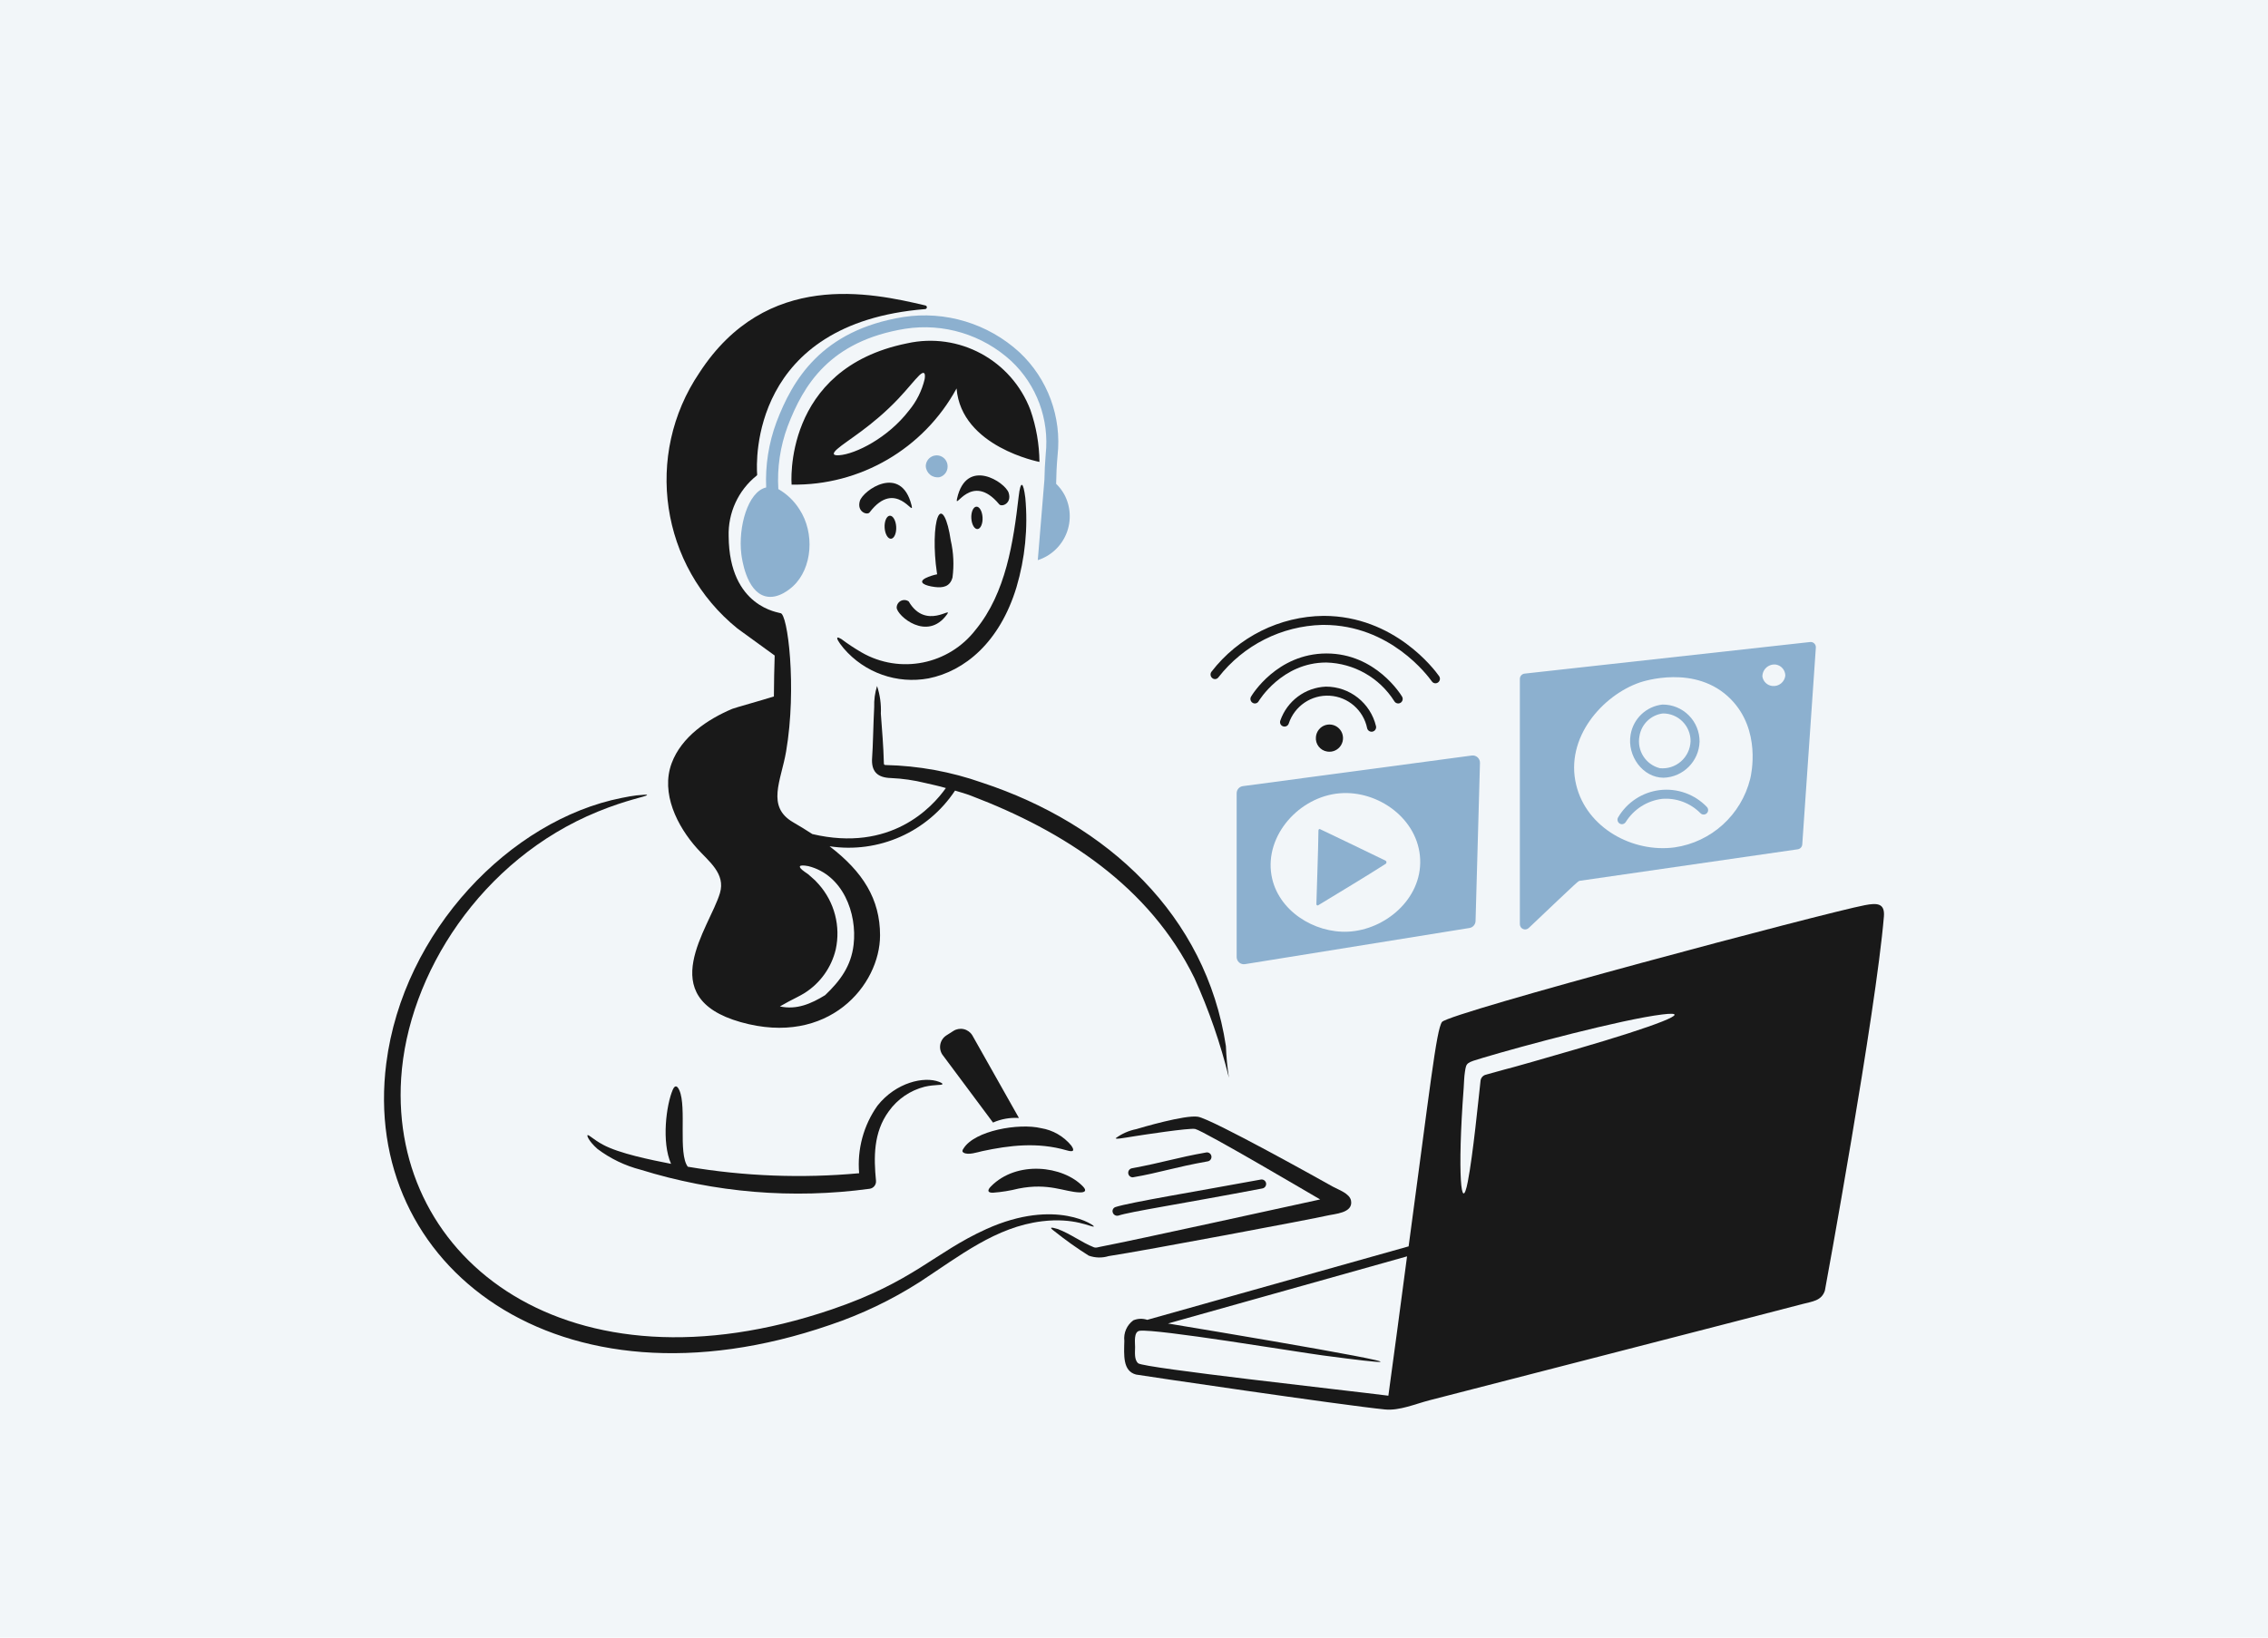
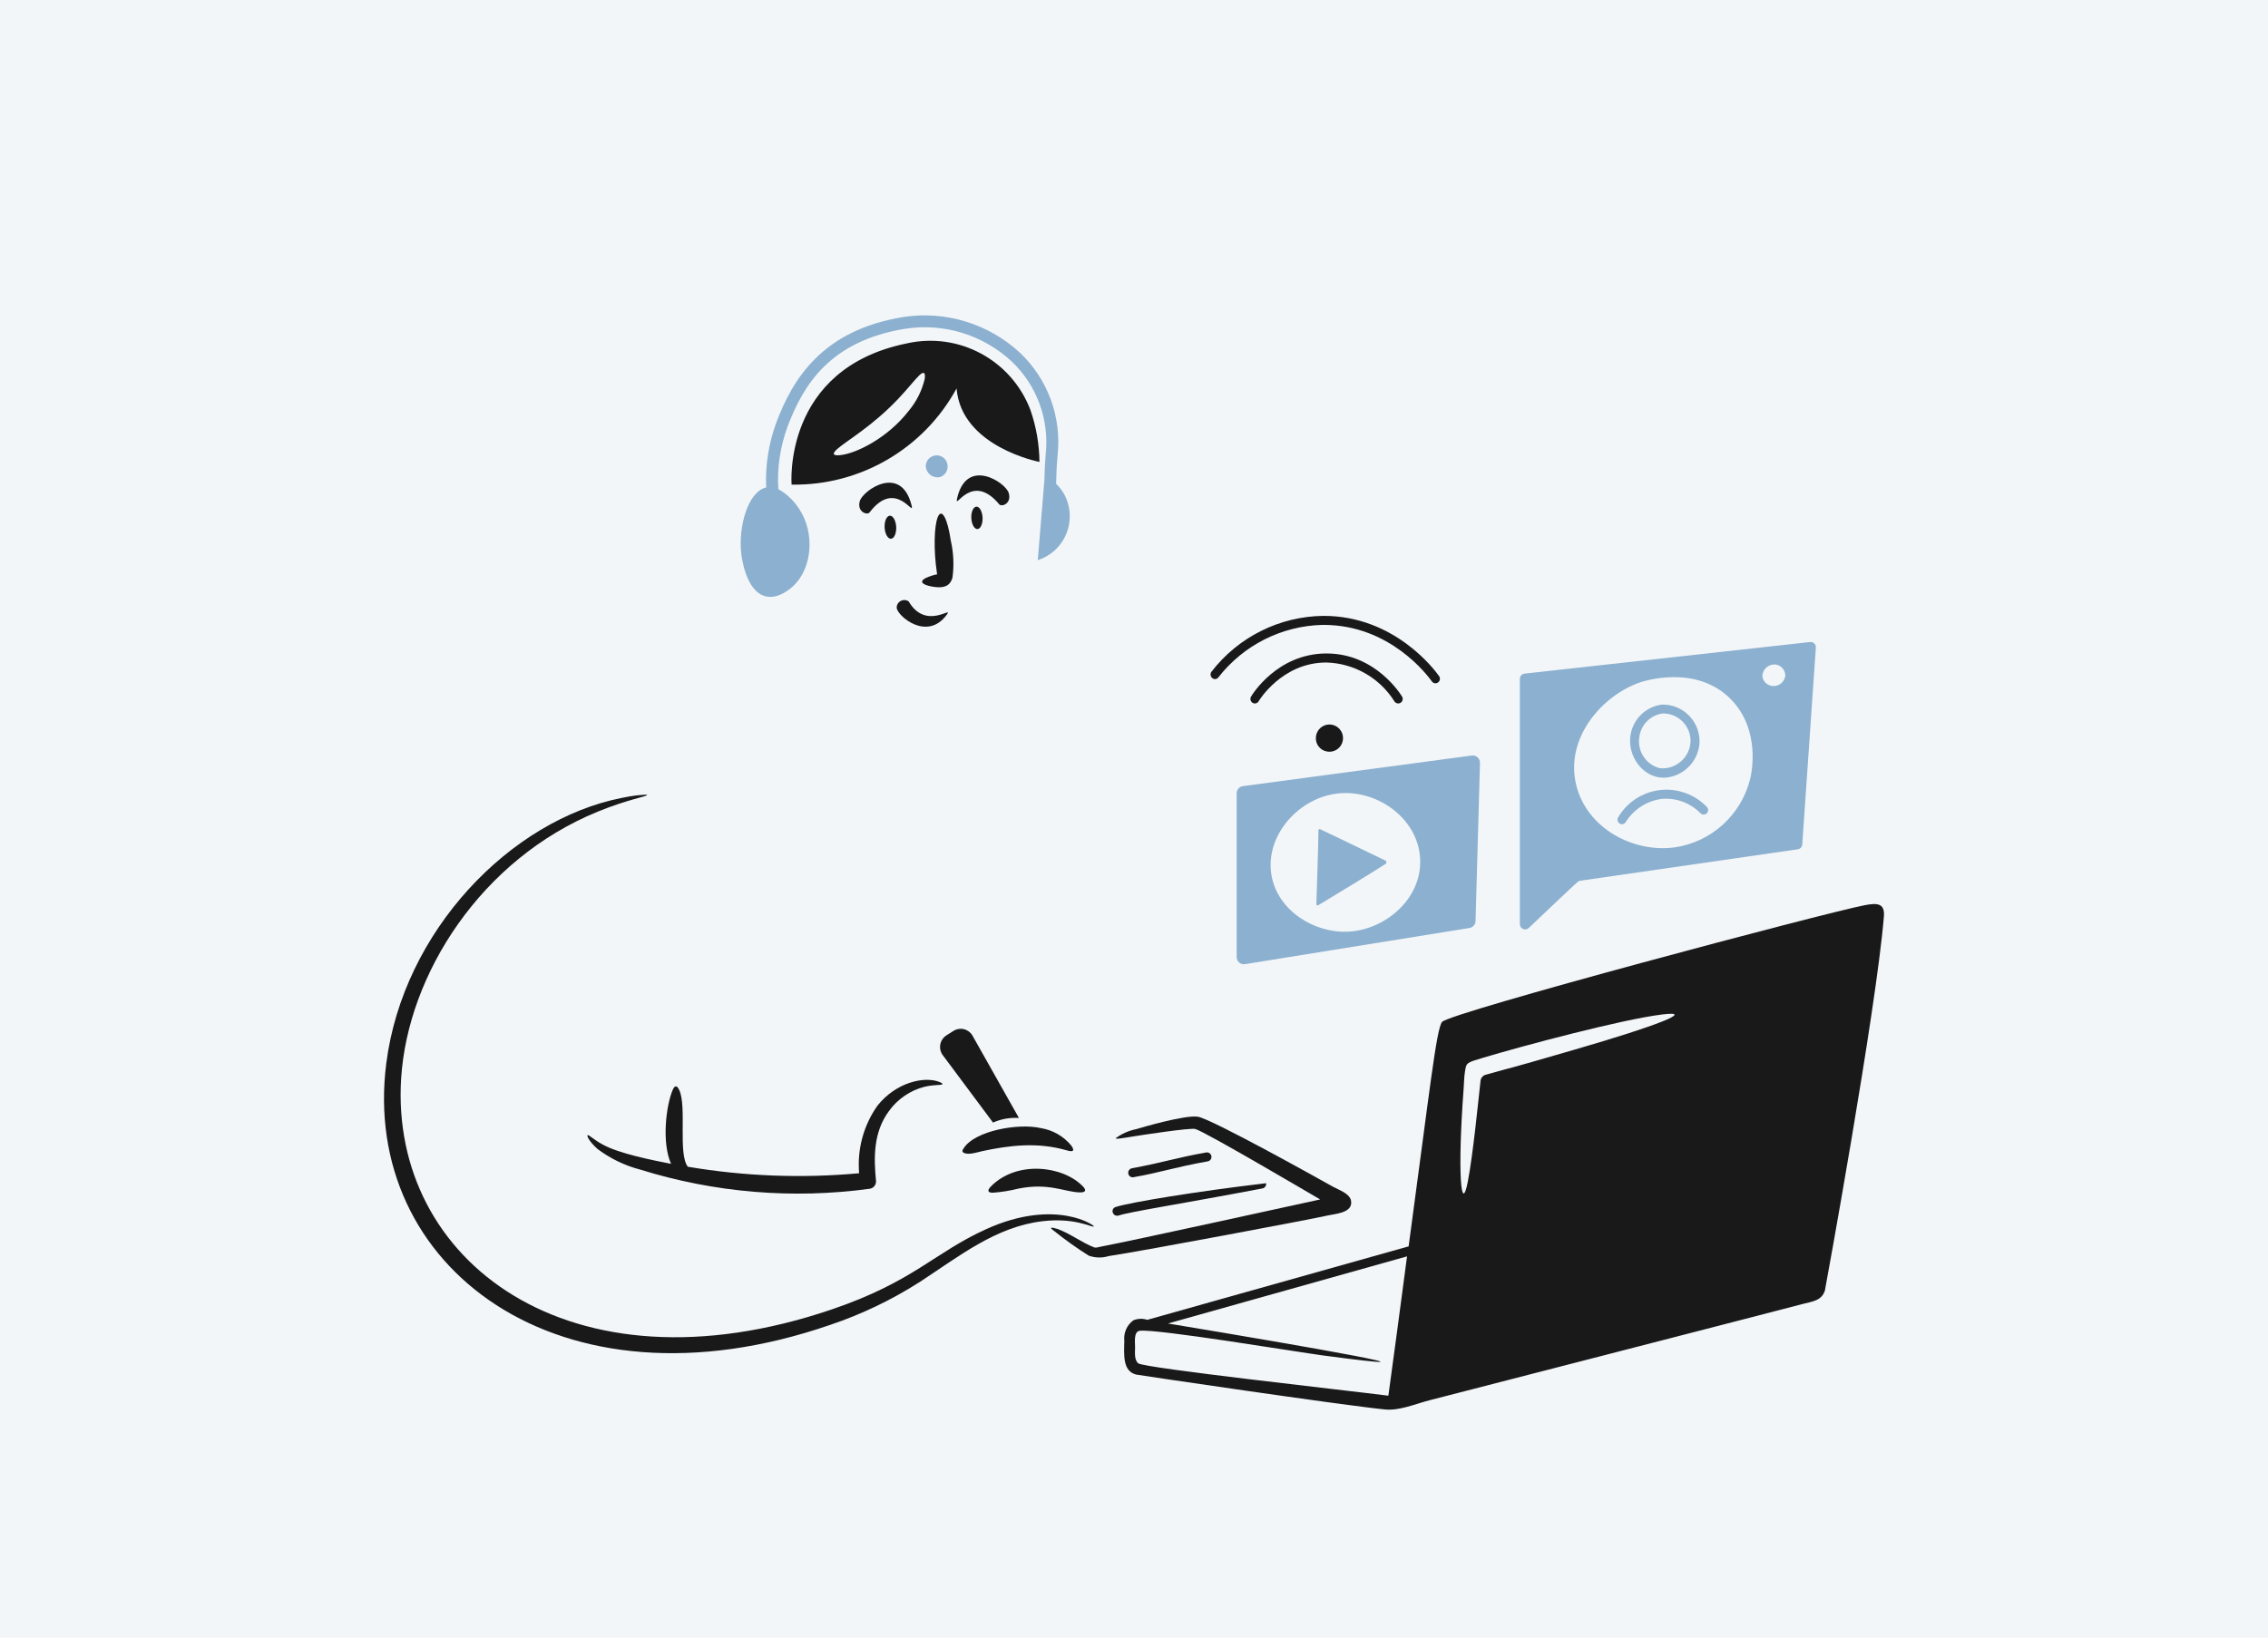
<svg xmlns="http://www.w3.org/2000/svg" width="378px" height="273px" viewBox="0 0 378 273" version="1.1">
  <title>Group</title>
  <g id="Page-1" stroke="none" stroke-width="1" fill="none" fill-rule="evenodd">
    <g id="Blog-Single" transform="translate(-1021, -1829)">
      <g id="Group" transform="translate(200, 1732)">
        <g id="Group-3" transform="translate(820, 106)">
          <g id="Group" transform="translate(1, -9)">
            <g fill="#F2F6F9" id="Rectangle-2">
              <rect x="0" y="0" width="378" height="273" />
            </g>
            <g id="Online-Learning-5--Streamline-Brooklyn" transform="translate(58, 5)">
              <g transform="translate(6, 44)">
                <path d="M181.319,76.949 L143.137,82.055 C142.547,82.139 142.109,82.645 142.109,83.243 L142.109,110.546 C142.11,110.894 142.262,111.225 142.525,111.453 C142.788,111.681 143.136,111.783 143.48,111.734 L180.923,105.701 C181.481,105.605 181.898,105.132 181.925,104.564 L182.663,78.187 C182.673,77.836 182.531,77.497 182.273,77.26 C182.015,77.022 181.667,76.909 181.319,76.949 L181.319,76.949 Z M160.698,106.315 C155.029,106.595 148.914,102.796 147.91,96.896 C146.779,90.256 152.55,83.801 159.301,83.246 C165.735,82.718 172.43,87.558 172.696,94.277 C172.958,100.892 166.842,106.013 160.698,106.315 Z" id="Shape" fill="#8CB0CF" fill-rule="nonzero" />
                <path d="M213.277,80.653 C209.781,80.653 207.157,76.993 207.766,73.483 C208.211,70.805 210.377,68.751 213.067,68.456 C214.711,68.437 216.294,69.083 217.459,70.247 C218.624,71.412 219.274,72.997 219.262,74.647 C219.154,77.917 216.537,80.544 213.277,80.653 L213.277,80.653 Z M213.146,69.938 C211.149,70.184 209.557,71.728 209.243,73.722 C208.788,76.125 210.279,78.468 212.644,79.065 C213.926,79.191 215.203,78.779 216.172,77.927 C217.141,77.075 217.716,75.859 217.76,74.568 C217.772,73.336 217.289,72.152 216.421,71.281 C215.554,70.41 214.373,69.926 213.146,69.938 L213.146,69.938 Z" id="Shape" fill="#8CB0CF" fill-rule="nonzero" />
                <path d="M206.316,88.404 C206.05,88.397 205.807,88.25 205.677,88.016 C205.547,87.783 205.549,87.498 205.683,87.267 C207.168,84.74 209.744,83.055 212.647,82.712 C215.551,82.369 218.447,83.408 220.475,85.52 C220.664,85.713 220.735,85.993 220.661,86.253 C220.586,86.513 220.378,86.712 220.115,86.774 C219.853,86.836 219.577,86.751 219.395,86.552 C217.718,84.859 215.385,83.99 213.013,84.176 C210.529,84.483 208.313,85.891 206.975,88.012 C206.838,88.248 206.588,88.397 206.316,88.404 L206.316,88.404 Z" id="Path" fill="#8CB0CF" fill-rule="nonzero" />
                <path d="M155.399,101.659 C155.504,97.584 155.688,93.538 155.741,89.463 C155.741,89.277 155.872,89.145 156.004,89.224 C159.643,90.971 163.323,92.712 166.946,94.49 C167.025,94.547 167.074,94.637 167.079,94.734 C167.084,94.832 167.045,94.926 166.973,94.991 C163.251,97.368 159.458,99.622 155.687,101.923 C155.53,102.004 155.372,101.87 155.399,101.659 L155.399,101.659 Z" id="Path" fill="#8CB0CF" fill-rule="nonzero" />
                <path d="M237.668,58.033 L190.099,63.297 C189.653,63.345 189.313,63.721 189.31,64.171 L189.31,105.071 C189.311,105.421 189.519,105.737 189.84,105.875 C190.161,106.013 190.532,105.946 190.786,105.706 C199.519,97.423 199.005,97.877 199.382,97.823 L235.612,92.585 C236.031,92.532 236.353,92.187 236.377,91.764 L238.644,58.932 C238.655,58.676 238.553,58.428 238.365,58.254 C238.176,58.081 237.921,58 237.668,58.033 L237.668,58.033 Z M227.701,80.838 C226.204,86.863 221.222,91.381 215.097,92.267 C208.162,93.191 200.438,89.066 198.696,81.839 C196.8,73.98 203.076,66.929 209.296,64.774 C209.691,64.642 218.627,61.606 224.484,67.578 C229.544,72.745 227.886,80.071 227.701,80.838 L227.701,80.838 Z M231.419,65.36 C230.559,65.287 229.861,64.632 229.731,63.776 C229.732,63.193 229.985,62.639 230.426,62.259 C230.867,61.879 231.45,61.71 232.025,61.796 C232.911,61.965 233.552,62.74 233.554,63.644 C233.425,64.703 232.477,65.465 231.419,65.36 L231.419,65.36 Z" id="Shape" fill="#8CB0CF" fill-rule="nonzero" />
                <path d="M113.368,33.402 C113.006,32.758 112.553,32.169 112.023,31.656 C112.049,30.227 112.101,28.639 112.26,26.947 C112.975,20.521 110.618,14.133 105.905,9.723 C100.67,4.931 93.555,2.772 86.551,3.85 C72.893,6.051 68.063,14.378 65.404,21.391 C64.117,24.865 63.536,28.562 63.694,32.264 C60.635,32.952 59.007,38.9 59.553,43.353 C59.637,44.039 60.349,49.628 63.615,50.416 C65.754,50.932 67.805,49.064 68.176,48.723 C71.405,45.743 71.827,39.825 69.229,35.892 C68.35,34.502 67.146,33.348 65.721,32.531 C65.508,28.976 66.037,25.416 67.274,22.077 C69.905,15.171 74.289,7.854 86.865,5.807 C93.261,4.815 99.76,6.791 104.532,11.178 C108.784,15.165 110.915,20.93 110.282,26.735 C110.151,28.268 110.098,29.639 110.072,30.942 C109.702,35.413 109.332,39.883 108.964,44.381 C111.137,43.685 112.888,42.054 113.739,39.931 C114.591,37.808 114.455,35.414 113.368,33.402 L113.368,33.402 Z" id="Path" fill="#8CB0CF" fill-rule="nonzero" />
                <path d="M92.616,30.544 C92.057,30.65 91.48,30.506 91.035,30.152 C90.589,29.797 90.319,29.266 90.295,28.696 C90.311,28.038 90.678,27.44 91.256,27.13 C91.834,26.819 92.534,26.845 93.088,27.196 C93.642,27.548 93.965,28.171 93.934,28.828 C93.917,29.628 93.383,30.324 92.616,30.544 L92.616,30.544 Z" id="Path" fill="#8CB0CF" fill-rule="nonzero" />
                <path d="M155.32,73.854 C155.197,75.036 156.021,76.107 157.192,76.288 C158.111,76.446 159.033,76.022 159.513,75.22 C159.994,74.419 159.935,73.403 159.366,72.663 C158.796,71.922 157.832,71.608 156.937,71.871 C156.043,72.135 155.4,72.922 155.32,73.854 L155.32,73.854 Z" id="Path" fill="#191919" fill-rule="nonzero" />
-                 <path d="M163.862,72.425 C163.971,72.818 164.37,73.055 164.766,72.963 C165.162,72.871 165.415,72.482 165.34,72.081 C164.42,68.197 160.959,65.459 156.98,65.467 C153.531,65.612 150.52,67.857 149.386,71.129 C149.317,71.315 149.325,71.521 149.41,71.7 C149.494,71.88 149.648,72.017 149.835,72.081 C150.02,72.149 150.225,72.14 150.404,72.055 C150.582,71.971 150.72,71.818 150.785,71.631 C151.752,68.704 154.56,66.797 157.627,66.982 C160.694,67.168 163.253,69.401 163.862,72.423 L163.862,72.425 Z" id="Path" fill="#191919" fill-rule="nonzero" />
                <path d="M168.372,67.874 C168.503,68.118 168.756,68.27 169.032,68.271 C169.308,68.272 169.562,68.121 169.694,67.878 C169.826,67.635 169.815,67.339 169.664,67.107 C169.482,66.815 165.287,59.938 157.085,59.938 L157.059,59.938 C148.832,59.964 144.674,66.847 144.508,67.133 C144.298,67.491 144.416,67.952 144.771,68.165 C144.937,68.269 145.139,68.299 145.328,68.249 C145.517,68.199 145.678,68.073 145.772,67.901 C145.8,67.85 149.649,61.446 157.032,61.446 L157.058,61.446 C161.66,61.567 165.901,63.976 168.372,67.874 L168.372,67.874 Z" id="Path" fill="#191919" fill-rule="nonzero" />
                <path d="M139.077,63.906 C143.254,58.551 149.598,55.349 156.374,55.175 L156.607,55.175 C167.68,55.175 173.942,63.623 174.642,64.593 C174.779,64.794 175.006,64.913 175.248,64.912 C175.527,64.908 175.781,64.75 175.908,64.501 C176.035,64.252 176.015,63.953 175.855,63.724 C175.126,62.685 168.42,53.67 156.607,53.67 C149.283,53.741 142.395,57.172 137.911,62.983 C137.663,63.313 137.722,63.78 138.043,64.039 C138.193,64.17 138.392,64.23 138.589,64.204 C138.787,64.179 138.964,64.07 139.077,63.906 L139.077,63.906 Z" id="Path" fill="#191919" fill-rule="nonzero" />
-                 <path d="M58.916,55.783 C60.239,56.759 63.584,59.171 65.113,60.281 C65.034,62.372 65.008,64.699 64.982,67.107 C62.713,67.821 58.494,68.983 58.047,69.17 C53.921,70.912 49.587,73.828 47.948,78.219 C46.081,83.221 48.869,88.749 52.193,92.452 C54.117,94.595 56.96,96.631 55.99,99.886 C54.266,105.677 44.759,117.238 59.444,121.395 C74.106,125.545 82.675,115.204 82.675,106.923 C82.675,100.892 79.828,96.342 74.264,92.082 C82.438,93.322 90.59,89.703 95.173,82.799 C96.071,83.064 96.993,83.328 97.89,83.672 C113.328,89.555 127.569,98.732 135.069,114.045 C137.488,119.394 139.412,124.954 140.819,130.655 C140.551,128.911 140.383,127.154 140.317,125.391 C137.015,103.57 120.53,88.336 99.683,81.473 C94.51,79.648 89.081,78.657 83.598,78.536 C83.306,78.536 83.315,78.396 83.307,78.113 C83.242,75.385 83.001,72.662 82.807,69.965 C82.883,68.404 82.668,66.843 82.175,65.36 C81.821,66.498 81.66,67.688 81.7,68.88 C81.558,71.477 81.487,75.708 81.356,77.266 C81.162,79.622 82.229,80.64 84.494,80.706 C86.415,80.79 88.324,81.064 90.191,81.526 C91.318,81.79 92.484,82.029 93.645,82.372 C91.324,85.653 84.415,93.113 71.39,90.045 C70.388,89.385 69.335,88.746 68.2,88.086 C63.67,85.458 66.176,81.175 67.016,76.288 C68.838,65.638 67.279,53.162 66.066,53.217 C65.934,53.085 57.536,52.314 57.444,40.413 C57.319,36.499 59.038,32.754 62.085,30.307 C62.17,30.26 62.213,30.162 62.19,30.068 C62.032,27.956 61.087,4.868 90.194,2.528 C90.349,2.518 90.473,2.392 90.48,2.235 C90.486,2.079 90.374,1.942 90.22,1.919 C81.13,-0.227 63.716,-4.009 52.566,13.139 C43.295,26.845 46.058,45.395 58.916,55.783 L58.916,55.783 Z M67.405,117.983 C68.297,117.497 69.247,117.078 70.121,116.531 C72.718,114.881 74.572,112.28 75.289,109.281 C76.133,105.421 75.084,101.388 72.468,98.434 C72.087,97.98 71.663,97.563 71.202,97.191 C70.875,96.868 70.512,96.584 70.121,96.344 C68.858,95.451 69.068,95.075 70.727,95.391 C76.486,96.837 78.876,103.247 78.268,108.488 C77.858,112.031 76.054,114.492 73.523,116.9 C71.202,118.329 68.776,119.387 65.982,118.779 C66.458,118.512 66.93,118.243 67.405,117.983 L67.405,117.983 Z" id="Shape" fill="#191919" fill-rule="nonzero" />
-                 <path d="M76.22,57.53 C75.9,57.35 75.666,57.239 75.587,57.292 C75.403,57.371 75.678,57.965 76.616,59.09 C80.113,63.166 85.505,65.07 90.775,64.09 C96.771,62.884 102.616,58.086 105.409,48.91 C106.845,44.078 107.346,39.015 106.887,33.993 C106.545,31.265 106.097,31.03 105.779,33.755 C104.903,41.347 103.644,49.841 98.632,55.951 C94.131,61.822 85.997,63.45 79.595,59.762 C78.428,59.084 77.301,58.339 76.22,57.53 L76.22,57.53 Z" id="Path" fill="#191919" fill-rule="nonzero" />
                <path d="M90.269,47.371 C88.886,48.103 90.196,48.651 91.772,48.852 C93.145,49.027 94.331,48.827 94.751,47.268 C95.023,45.212 94.925,43.124 94.462,41.103 C93.926,37.453 92.974,35.675 92.325,37.135 C91.676,38.595 91.587,42.744 92.141,46.42 C92.167,46.527 92.167,46.659 92.193,46.738 C91.528,46.868 90.882,47.081 90.269,47.371 L90.269,47.371 Z" id="Path" fill="#191919" fill-rule="nonzero" />
                <path d="M97.889,37.423 C97.955,38.455 98.415,39.25 98.941,39.196 C99.443,39.144 99.824,38.272 99.758,37.238 C99.693,36.205 99.232,35.411 98.706,35.465 C98.206,35.517 97.823,36.392 97.889,37.423 L97.889,37.423 Z" id="Path" fill="#191919" fill-rule="nonzero" />
                <path d="M83.439,38.985 C83.506,40.041 83.993,40.863 84.52,40.81 C85.048,40.757 85.431,39.856 85.365,38.798 C85.299,37.741 84.811,36.92 84.284,36.973 C83.756,37.026 83.373,37.927 83.439,38.985 Z" id="Path" fill="#191919" fill-rule="nonzero" />
                <path d="M79.3,34.54 C78.787,36.335 80.535,36.944 80.934,36.418 C85.32,30.643 88.478,37.449 87.923,35.23 C86.187,28.293 79.814,32.737 79.3,34.54 Z" id="Path" fill="#191919" fill-rule="nonzero" />
                <path d="M102.533,35.068 C102.951,35.574 104.668,34.936 104.112,33.163 C103.555,31.39 97.084,27.161 95.517,34.087 C95.019,36.286 97.914,29.511 102.533,35.068 L102.533,35.068 Z" id="Path" fill="#191919" fill-rule="nonzero" />
                <path d="M87.448,51.26 C87.061,50.989 86.556,50.955 86.137,51.171 C85.717,51.387 85.45,51.819 85.444,52.292 C85.495,53.641 90.528,58.021 93.829,53.43 C94.89,51.953 90.287,56.144 87.448,51.26 L87.448,51.26 Z" id="Path" fill="#191919" fill-rule="nonzero" />
                <path d="M87.157,8.242 C66.353,12.457 67.931,31.788 67.931,31.788 C79.355,31.989 89.947,25.814 95.429,15.756 C96.218,25.517 109.243,28.004 109.243,28.004 C109.212,25.058 108.705,22.137 107.74,19.354 C104.585,11.032 95.817,6.299 87.157,8.242 L87.157,8.242 Z M90.111,14.194 C89.653,16.13 88.752,17.933 87.479,19.46 C83.998,23.981 78.617,26.7 75.85,26.893 C74.718,26.973 74.729,26.564 75.561,25.837 C77.18,24.418 81.35,22.076 85.691,17.503 C87.27,15.836 88.433,14.327 89.198,13.587 C89.962,12.846 90.284,13.085 90.111,14.194 L90.111,14.194 Z" id="Shape" fill="#191919" fill-rule="nonzero" />
                <path d="M246.817,101.897 C240.239,103.151 177.47,119.849 176.335,121.369 C175.38,122.65 174.307,132.651 170.771,158.779 L127.211,171.027 C126.453,170.772 125.629,170.8 124.89,171.107 C123.81,171.896 123.236,173.207 123.388,174.539 C123.338,176.865 123.085,179.555 125.339,180.148 C125.636,180.225 159.772,185.272 166.842,185.969 C169.242,186.205 171.929,185.033 174.252,184.434 C174.397,184.397 232.858,169.344 236.483,168.375 C238.009,167.966 239.593,167.872 240.147,166.152 C240.19,166.02 248.654,119.729 249.983,103.795 C250.169,101.544 248.834,101.515 246.817,101.897 L246.817,101.897 Z M167.395,183.673 C160.143,182.749 126.66,179.065 125.707,178.276 C124.998,177.69 125.181,176.371 125.181,175.578 C125.181,174.837 124.918,172.986 125.945,172.853 C128.741,172.487 152.075,176.374 156.426,176.953 C180.619,180.179 154.679,175.613 130.664,171.636 L170.508,160.445 C169.347,169.307 168.292,177.086 167.395,183.673 L167.395,183.673 Z M198.563,125.945 C184.626,129.991 190.285,128.292 183.605,130.169 C183.146,130.299 182.81,130.694 182.757,131.17 C182.387,134.441 181.521,143.409 180.632,148.003 C179.54,153.637 178.871,146.669 179.946,132.395 C180.013,131.495 180.011,130.588 180.157,129.669 C180.399,128.147 180.358,128.181 183.163,127.342 C189.741,125.371 206.237,120.955 213.038,120.119 C218.731,119.425 212.213,121.984 198.564,125.945 L198.563,125.945 Z" id="Shape" fill="#191919" fill-rule="nonzero" />
                <path d="M118.299,155.471 C118.756,155.471 112.076,150.616 100.394,155.894 C91.7,159.823 88.257,164.666 74.579,169.307 C30.85,184.15 0.955,161.094 2.858,130.787 C3.948,113.414 16.197,94.25 35.607,86.315 C40.607,84.271 43.65,83.828 43.834,83.543 C43.94,83.437 43.389,83.465 42.095,83.595 C41.437,83.663 40.62,83.82 39.616,84.019 C21.106,87.684 3.201,106.164 0.379,128.274 C-3.931,161.99 29.005,187.512 74.343,171.874 C79.589,170.111 84.601,167.712 89.267,164.731 C95.96,160.359 101.959,155.543 109.649,154.598 C115.073,153.931 117.863,155.617 118.299,155.471 L118.299,155.471 Z" id="Path" fill="#191919" fill-rule="nonzero" />
                <path d="M105.747,149.148 C110.813,148.138 113.423,149.719 115.951,149.783 C116.872,149.806 117.151,149.479 116.505,148.804 C113.15,145.3 105.443,144.43 101.16,148.778 C100.516,149.43 100.579,149.858 101.502,149.834 C102.934,149.728 104.354,149.498 105.747,149.148 L105.747,149.148 Z" id="Path" fill="#191919" fill-rule="nonzero" />
                <path d="M96.571,143.143 C97.34,143.636 98.92,143.074 99.708,142.904 C104.182,141.944 108.907,141.35 113.786,142.772 C114.795,143.066 115.211,142.93 114.55,141.98 C113.273,140.423 111.473,139.387 109.488,139.069 C105.804,138.198 98.445,139.472 96.594,142.456 C96.334,142.798 96.361,143.008 96.571,143.143 L96.571,143.143 Z" id="Path" fill="#191919" fill-rule="nonzero" />
                <path d="M47.843,145.021 C44.482,144.361 39.213,143.305 36.478,141.82 C34.899,140.963 34.183,140.179 33.947,140.236 C33.761,140.236 34.057,141.182 35.581,142.538 C37.73,144.156 40.177,145.334 42.78,146.003 C55.116,149.836 68.137,150.919 80.934,149.178 C81.593,149.091 82.064,148.495 81.998,147.832 C81.626,143.989 81.541,139.806 84.124,136.268 C85.573,134.233 87.694,132.78 90.111,132.167 C91.85,131.771 92.933,131.955 93.064,131.744 C93.143,131.665 92.963,131.521 92.51,131.348 C90.029,130.398 85.353,131.417 82.248,135.316 C79.929,138.59 78.845,142.585 79.189,146.587 C69.663,147.462 60.065,147.098 50.632,145.502 C48.985,143.297 50.473,135.616 49.235,132.776 C48.865,131.93 48.47,131.877 48.127,132.671 C47.041,135.191 46.236,141.395 47.843,145.021 L47.843,145.021 Z" id="Path" fill="#191919" fill-rule="nonzero" />
                <path d="M157.085,153.671 C158.43,153.349 161.552,153.252 161.173,151.163 C160.953,149.949 159.068,149.34 158.114,148.81 C156.609,147.966 137.994,137.544 135.648,137.168 C133.523,136.828 126.218,138.977 125.386,139.233 C124.148,139.479 122.978,139.993 121.959,140.74 C121.932,140.951 122.907,140.767 125.228,140.396 C126.066,140.264 134.246,138.994 135.196,139.208 C136.669,139.538 155.499,150.664 156.026,150.956 C150.252,152.2 125.84,157.597 119.4,158.841 C118.928,158.932 118.688,159.052 118.347,158.946 C116.211,158.099 114.419,156.671 112.256,155.877 C111.138,155.535 110.78,155.572 111.73,156.247 C113.558,157.713 115.468,159.074 117.451,160.322 C118.521,160.708 119.687,160.736 120.775,160.401 C126.656,159.513 155.028,154.166 157.085,153.671 L157.085,153.671 Z" id="Path" fill="#191919" fill-rule="nonzero" />
                <path d="M105.822,137.375 L98.048,123.589 C97.727,123.068 97.211,122.699 96.615,122.565 C96.02,122.431 95.396,122.542 94.884,122.875 L93.723,123.615 C93.17,123.973 92.797,124.554 92.701,125.207 C92.605,125.861 92.795,126.525 93.222,127.028 L101.502,138.14 C102.86,137.54 104.342,137.278 105.822,137.375 L105.822,137.375 Z" id="Path" fill="#191919" fill-rule="nonzero" />
-                 <path d="M121.463,153.143 C121.593,153.539 122.012,153.76 122.411,153.645 C124.385,152.985 132.58,151.753 146.408,149.121 C146.811,149.042 147.08,148.656 147.014,148.249 C146.94,147.84 146.551,147.568 146.143,147.64 C135.444,149.611 124.32,151.442 121.935,152.217 C121.746,152.271 121.588,152.402 121.499,152.577 C121.409,152.753 121.396,152.958 121.463,153.143 L121.463,153.143 Z" id="Path" fill="#191919" fill-rule="nonzero" />
+                 <path d="M121.463,153.143 C121.593,153.539 122.012,153.76 122.411,153.645 C124.385,152.985 132.58,151.753 146.408,149.121 C146.811,149.042 147.08,148.656 147.014,148.249 C135.444,149.611 124.32,151.442 121.935,152.217 C121.746,152.271 121.588,152.402 121.499,152.577 C121.409,152.753 121.396,152.958 121.463,153.143 L121.463,153.143 Z" id="Path" fill="#191919" fill-rule="nonzero" />
                <path d="M124.943,147.243 C129.207,146.514 131.714,145.598 137.31,144.603 C137.709,144.522 137.971,144.136 137.899,143.733 C137.828,143.331 137.449,143.059 137.047,143.122 C132.047,144.003 130.105,144.743 124.653,145.762 C124.27,145.834 124.005,146.186 124.039,146.575 C124.073,146.965 124.395,147.265 124.785,147.269 C124.835,147.248 124.889,147.239 124.943,147.243 Z" id="Path" fill="#191919" fill-rule="nonzero" />
              </g>
            </g>
          </g>
        </g>
      </g>
    </g>
  </g>
</svg>